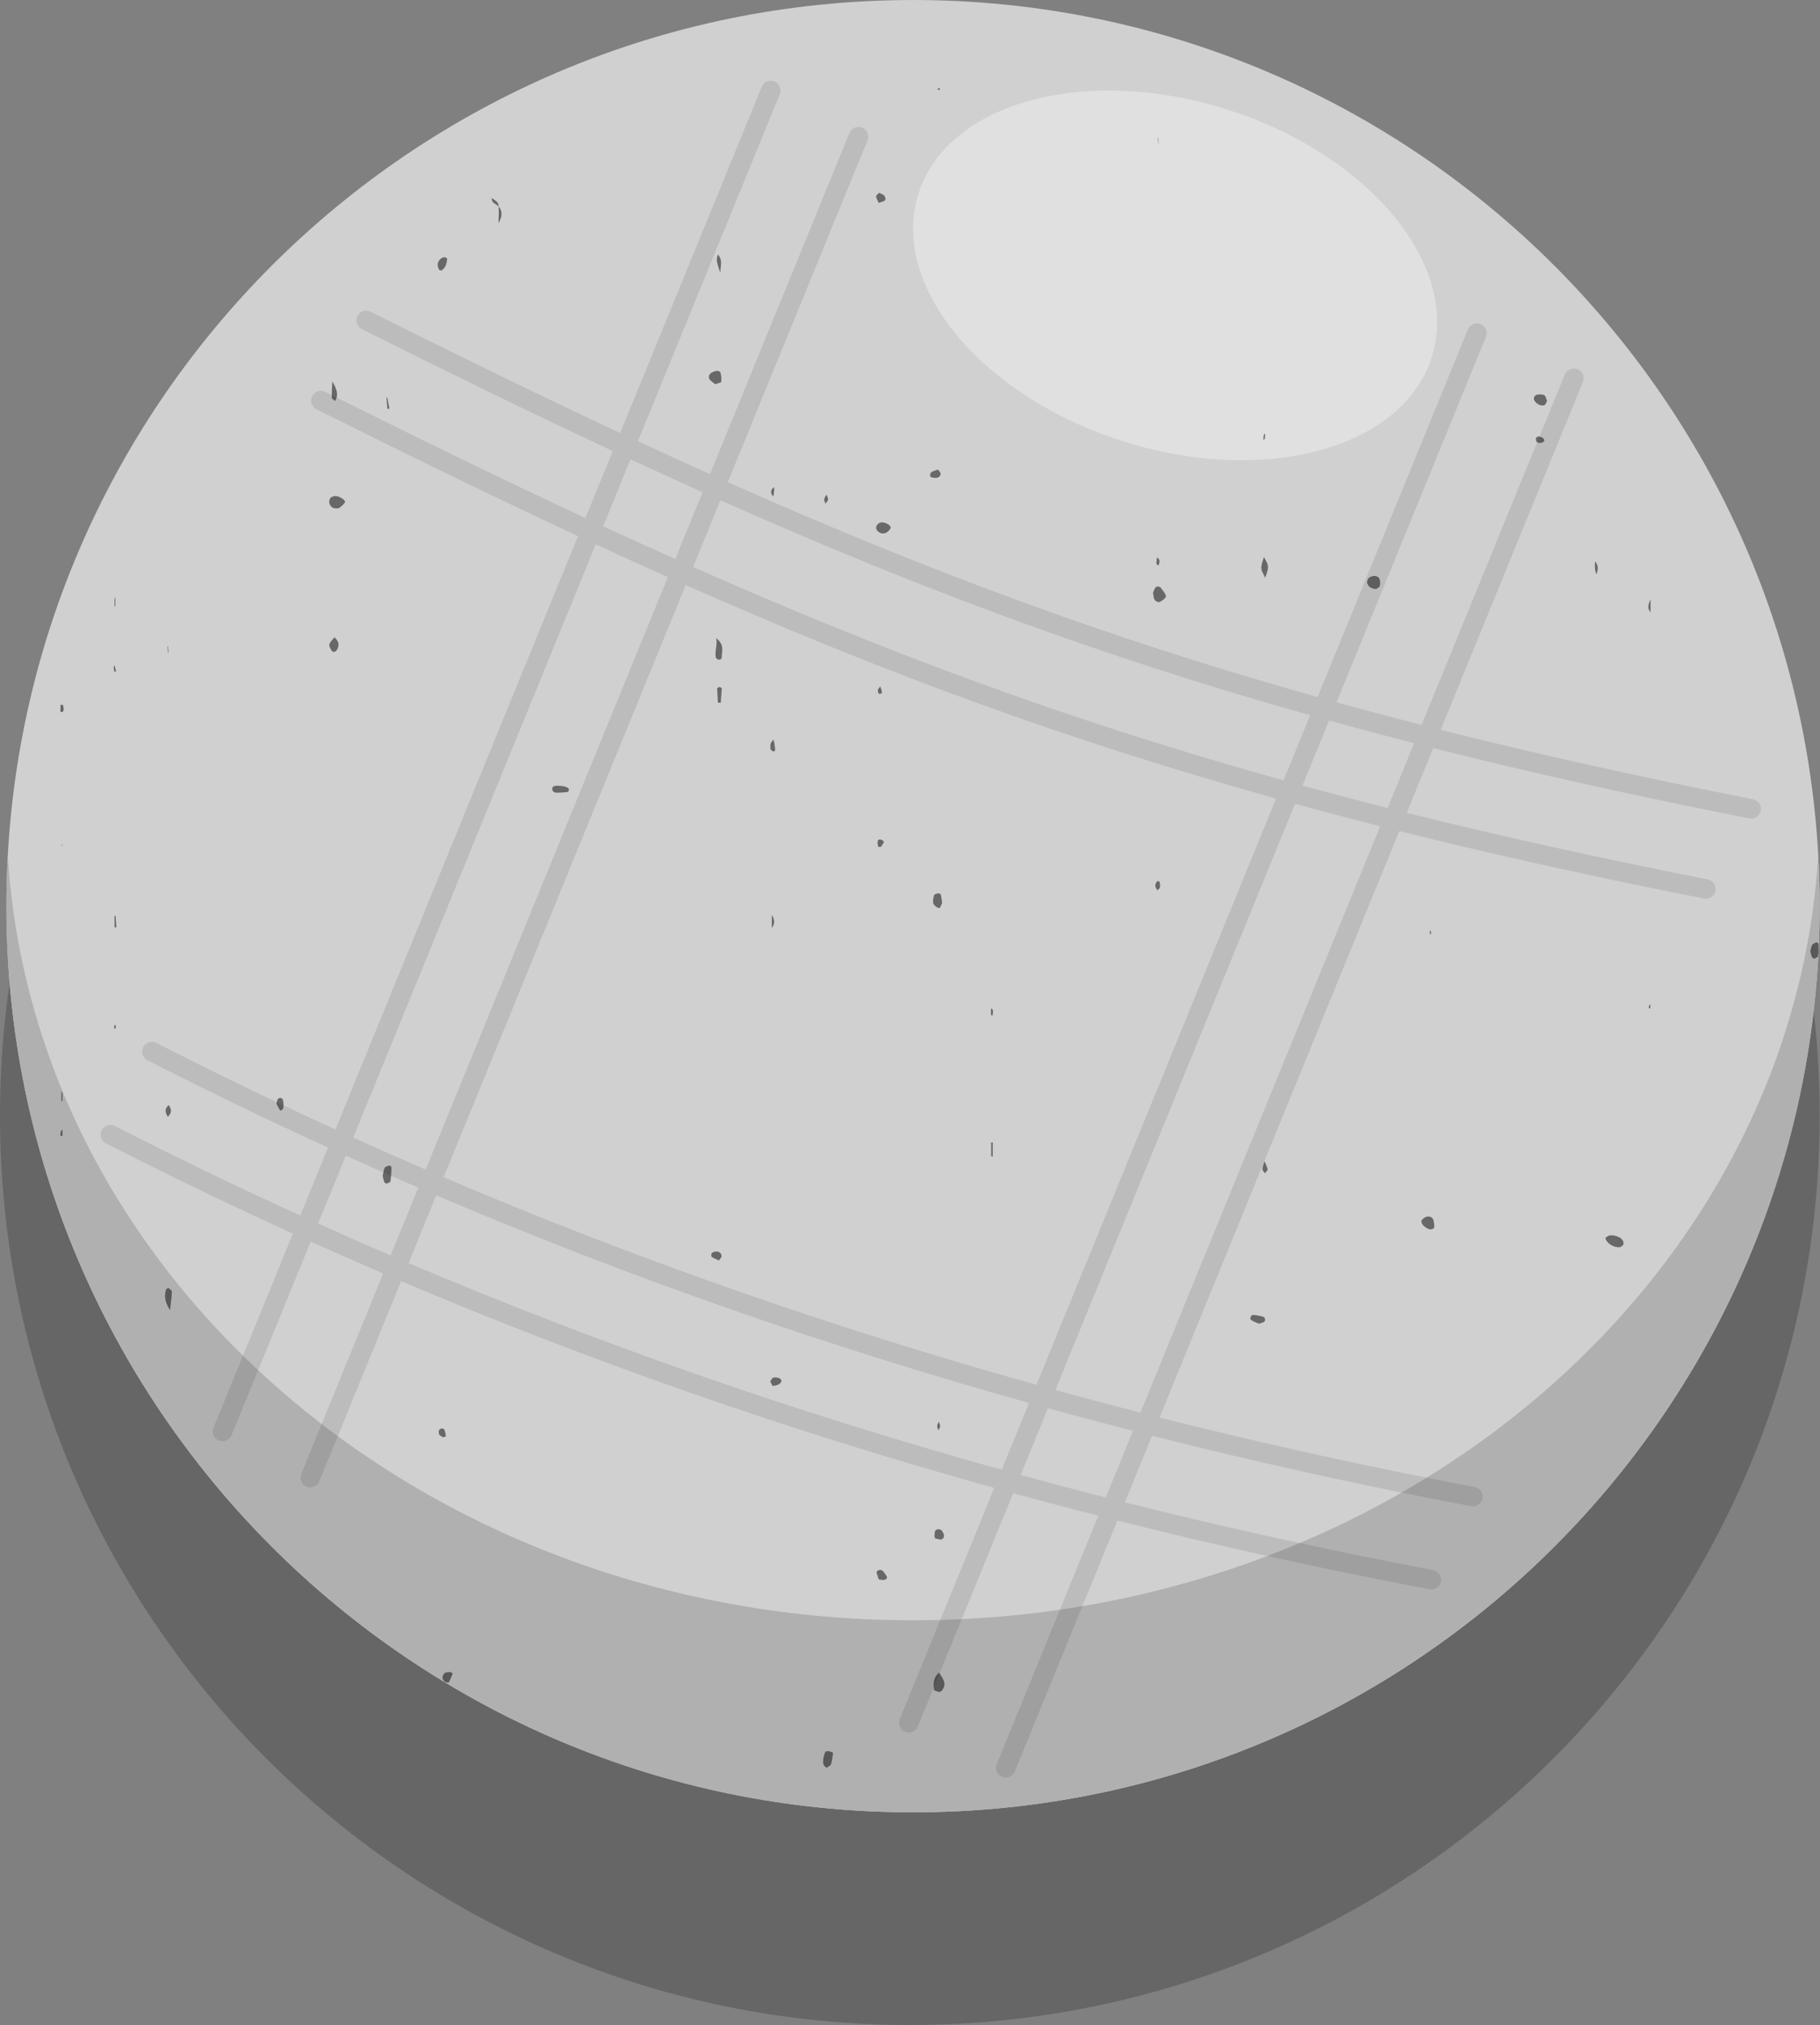
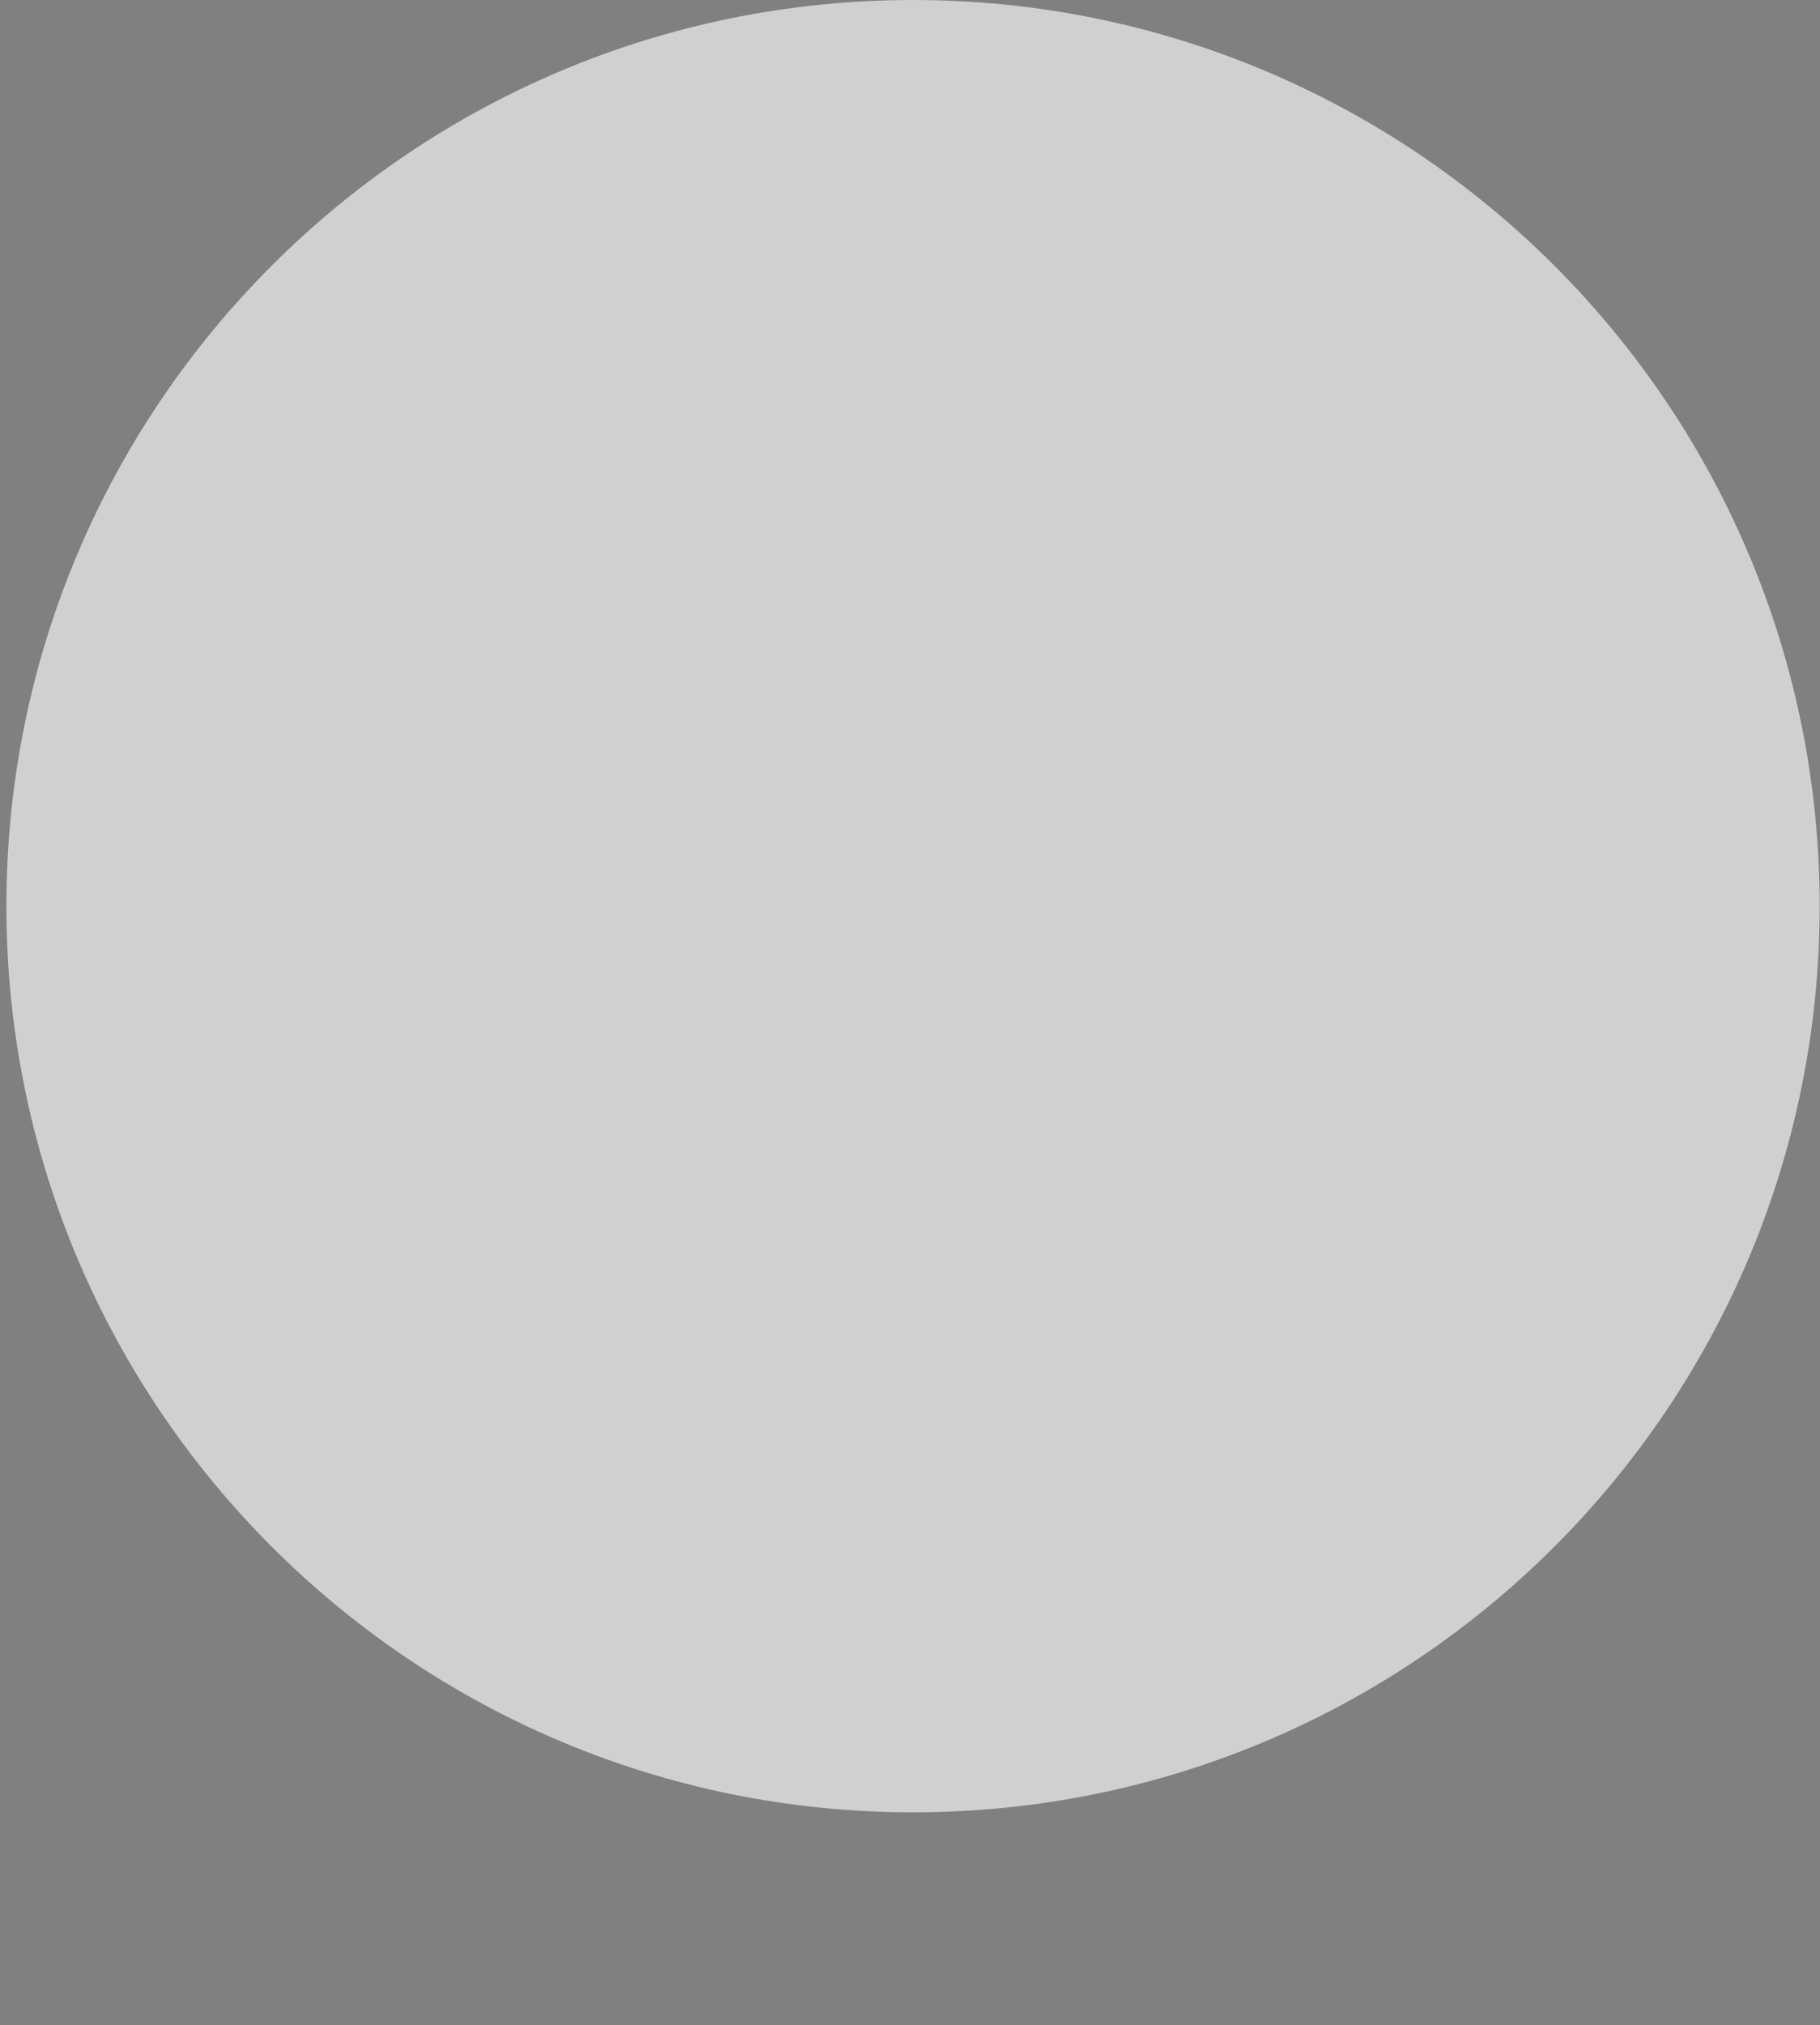
<svg xmlns="http://www.w3.org/2000/svg" fill="none" height="100%" overflow="visible" preserveAspectRatio="none" style="display: block;" viewBox="0 0 160 178" width="100%">
  <rect x="0" y="0" width="160" height="178" fill="#808080" stroke="none" />
  <g clip-path="url(#clip0_0_86)" id="Frame">
    <g id="Group">
      <g id="Group_2">
        <g id="Group_3">
-           <path d="M79.985 177.986C124.16 177.986 159.97 142.202 159.97 98.06C159.97 53.918 124.16 18.134 79.985 18.134C35.811 18.134 0 53.918 0 98.06C0 142.202 35.811 177.986 79.985 177.986Z" fill="black" fill-opacity="0.2" id="Vector" />
-         </g>
+           </g>
        <g id="Group_4">
          <path d="M80.266 159.291C124.286 159.291 159.971 123.633 159.971 79.646C159.971 35.659 124.286 0.001 80.266 0.001C36.247 0.001 0.562 35.659 0.562 79.646C0.562 123.633 36.247 159.291 80.266 159.291Z" fill="#D0D0D0" id="Vector_2" />
        </g>
        <g id="Group_5">
-           <path clip-rule="evenodd" d="M159.848 75.191C159.929 76.666 159.97 78.151 159.97 79.646C159.97 123.603 124.256 159.291 80.266 159.291C36.276 159.291 0.562 123.603 0.562 79.646C0.562 78.151 0.603 76.666 0.685 75.191C3.001 112.641 37.772 142.414 80.266 142.414C122.76 142.414 157.532 112.641 159.848 75.191Z" fill="#B0B0B0" fill-rule="evenodd" id="Vector_3" />
-         </g>
+           </g>
        <g id="Group_6">
-           <path d="M98.647 38.759C111.105 42.74 123.291 39.453 125.864 31.415C128.437 23.378 120.424 13.635 107.965 9.653C95.507 5.671 83.322 8.959 80.749 16.996C78.175 25.033 86.189 34.777 98.647 38.759Z" fill="white" fill-opacity="0.35" id="Vector_4" />
-         </g>
+           </g>
        <g id="Group_7">
-           <path clip-rule="evenodd" d="M25.75 108.424C20.205 105.902 14.725 103.259 9.31 100.493C8.889 100.278 8.722 99.761 8.937 99.34C9.152 98.919 9.669 98.752 10.091 98.968C15.462 101.711 20.898 104.334 26.399 106.837L28.84 100.866C23.487 98.421 18.195 95.863 12.963 93.19C12.542 92.976 12.375 92.459 12.59 92.038C12.805 91.617 13.322 91.45 13.743 91.664C18.932 94.316 24.181 96.853 29.489 99.278L50.817 47.122C43.52 43.727 35.937 40.029 27.821 35.971C27.398 35.76 27.227 35.245 27.438 34.822C27.65 34.399 28.166 34.228 28.588 34.439C36.662 38.476 44.206 42.155 51.466 45.534L53.874 39.646C46.862 36.37 39.578 32.814 31.805 28.927C31.382 28.716 31.211 28.201 31.422 27.778C31.634 27.355 32.15 27.184 32.572 27.395C40.303 31.261 47.548 34.798 54.523 38.058L66.963 7.635C67.142 7.198 67.643 6.988 68.081 7.166C68.519 7.345 68.73 7.846 68.55 8.283L56.079 38.782C58.213 39.772 60.323 40.737 62.415 41.676L74.677 11.691C74.856 11.254 75.356 11.044 75.794 11.223C76.232 11.401 76.442 11.902 76.264 12.339L63.981 42.377C81.199 50.042 97.308 56.063 115.833 61.269L129.044 28.96C129.223 28.523 129.724 28.312 130.162 28.491C130.6 28.67 130.81 29.171 130.631 29.608L117.495 61.733C119.942 62.408 122.433 63.071 124.975 63.722L137.569 32.923C137.748 32.485 138.249 32.275 138.687 32.454C139.125 32.633 139.335 33.133 139.156 33.571L126.653 64.148C135.133 66.284 144.192 68.296 154.118 70.252C154.582 70.344 154.884 70.794 154.793 71.257C154.701 71.722 154.25 72.025 153.786 71.933C143.737 69.952 134.572 67.914 125.997 65.751L123.67 71.443C131.861 73.485 140.598 75.416 150.134 77.296C150.598 77.388 150.901 77.838 150.809 78.302C150.717 78.766 150.266 79.069 149.802 78.977C140.143 77.072 131.301 75.117 123.014 73.046L101.937 124.591C111.032 126.889 120.268 128.924 129.643 130.699C130.108 130.787 130.414 131.236 130.325 131.7C130.237 132.165 129.789 132.471 129.324 132.383C119.834 130.586 110.486 128.524 101.282 126.193L98.888 132.045C107.788 134.282 116.823 136.266 125.99 138.001C126.455 138.089 126.761 138.538 126.673 139.002C126.585 139.467 126.136 139.773 125.671 139.685C116.389 137.927 107.243 135.917 98.233 133.647L89.214 155.704C89.035 156.142 88.534 156.352 88.096 156.174C87.658 155.994 87.448 155.494 87.627 155.056L96.555 133.221C94.05 132.581 91.556 131.92 89.073 131.239L80.689 151.742C80.51 152.18 80.009 152.39 79.571 152.211C79.133 152.032 78.923 151.532 79.102 151.094L87.409 130.779C69.46 125.784 52.073 119.736 35.264 112.604L28.069 130.198C27.89 130.637 27.389 130.846 26.951 130.668C26.513 130.488 26.303 129.989 26.482 129.55L33.687 111.931C31.553 111.016 29.428 110.082 27.313 109.13L20.356 126.143C20.177 126.581 19.676 126.79 19.238 126.612C18.8 126.433 18.59 125.932 18.769 125.495L25.75 108.424ZM30.402 101.575L27.962 107.544C30.077 108.495 32.202 109.429 34.336 110.344L36.773 104.385C34.64 103.465 32.517 102.529 30.402 101.575ZM52.374 47.844L31.051 99.988C33.165 100.942 35.289 101.88 37.421 102.798L58.715 50.725C56.62 49.789 54.508 48.83 52.374 47.844ZM55.43 40.37L53.023 46.256C55.158 47.242 57.27 48.202 59.364 49.138L61.766 43.264C59.674 42.324 57.564 41.36 55.43 40.37ZM115.179 62.867C96.668 57.656 80.553 51.63 63.332 43.964L60.931 49.836C78.105 57.44 94.233 63.414 112.839 68.591L115.179 62.867ZM124.32 65.324C121.779 64.672 119.289 64.008 116.842 63.331L114.503 69.049C116.952 69.719 119.445 70.375 121.99 71.021L124.32 65.324ZM100.259 124.164L121.335 72.623C118.791 71.976 116.298 71.319 113.849 70.648L92.779 122.175C95.262 122.858 97.755 123.521 100.259 124.164ZM97.21 131.62L99.605 125.765C97.101 125.12 94.608 124.456 92.126 123.773L89.726 129.641C92.21 130.322 94.705 130.981 97.21 131.62ZM35.913 111.019C52.721 118.15 70.109 124.195 88.062 129.183L90.463 123.311C72.524 118.291 55.147 112.217 38.349 105.061L35.913 111.019ZM60.282 51.422L38.997 103.475C55.795 110.632 73.173 116.702 91.116 121.714L112.186 70.188C93.593 65.007 77.459 59.028 60.282 51.422Z" fill="black" fill-opacity="0.1" fill-rule="evenodd" id="Vector_5" />
-         </g>
+           </g>
        <g id="Group_8">
-           <path clip-rule="evenodd" d="M43.828 18.151C44.191 18.535 44.169 18.995 43.828 19.623C43.828 19.025 43.874 18.581 43.828 18.151ZM43.828 18.151C43.715 18.044 43.579 17.937 43.397 17.83C43.261 17.753 43.261 17.569 43.216 17.446L43.261 17.416C43.465 17.584 43.783 17.753 43.806 17.937C43.828 18.014 43.828 18.075 43.828 18.151ZM68.052 42.843C68.056 42.882 68.058 42.926 68.058 42.97C68.058 43.185 68.013 43.384 67.99 43.645C67.55 43.214 67.985 42.81 68.052 42.843ZM68.052 42.843C68.051 42.819 68.049 42.796 68.047 42.777L68.058 42.847C68.057 42.846 68.055 42.844 68.052 42.843ZM141.132 108.795C141.269 108.718 141.405 108.58 141.563 108.58C142.244 108.549 142.811 108.933 142.721 109.362C142.698 109.453 142.494 109.622 142.358 109.622C141.79 109.653 141.201 109.224 141.132 108.795ZM140.361 50.497C140.202 50.144 140.18 49.807 140.225 49.347C140.633 49.823 140.407 50.16 140.361 50.497ZM159.826 84.053C159.826 84.129 159.6 84.206 159.464 84.283C159.418 84.221 159.327 84.175 159.282 84.114C159.237 83.977 159.214 83.823 159.146 83.639C159.191 83.471 159.214 83.256 159.305 83.057C159.373 82.949 159.554 82.888 159.69 82.811C159.758 82.873 159.872 82.919 159.872 82.98C159.872 83.333 159.872 83.701 159.826 84.053ZM125.637 108.043C125.252 107.875 124.979 107.645 124.957 107.339C124.957 107.231 125.138 107.078 125.297 106.986C125.569 106.848 125.932 106.955 126 107.201C126.068 107.415 126.091 107.645 126.091 107.86C126.091 107.921 126 107.997 125.91 108.028C125.841 108.059 125.728 108.043 125.637 108.043ZM110.687 116.352C110.46 116.245 110.165 116.153 109.961 115.999C109.893 115.938 109.938 115.769 109.983 115.662C110.006 115.617 110.165 115.571 110.256 115.571C110.528 115.617 110.845 115.662 111.095 115.754C111.208 115.8 111.254 116.03 111.186 116.122C111.14 116.229 110.891 116.26 110.687 116.352ZM87.115 89.219V88.79C87.138 88.728 87.138 88.652 87.16 88.591C87.206 88.682 87.274 88.759 87.296 88.851C87.296 88.989 87.274 89.127 87.251 89.265C87.206 89.25 87.16 89.234 87.115 89.219ZM82.101 78.718C82.101 78.657 82.192 78.596 82.283 78.565C82.555 78.473 82.714 78.534 82.736 78.734C82.759 78.948 82.804 79.163 82.827 79.347C82.759 79.516 82.714 79.654 82.623 79.791C82.532 79.898 82.056 79.592 82.033 79.347C82.01 79.148 82.056 78.933 82.101 78.718ZM77.949 138.549C78.04 138.718 77.904 138.841 77.654 138.871C77.564 138.887 77.45 138.841 77.246 138.81C77.201 138.641 77.11 138.427 77.065 138.227C77.042 138.166 77.11 138.074 77.178 138.043C77.359 137.936 77.541 137.982 77.677 138.151C77.768 138.273 77.881 138.411 77.949 138.549ZM78.29 46.404C78.244 46.572 78.04 46.787 77.791 46.864C77.496 46.956 77.223 46.787 77.087 46.588C76.906 46.342 77.11 45.99 77.473 45.913C77.768 45.867 78.38 46.174 78.29 46.404ZM111.231 50.773C110.8 49.975 110.777 49.975 111.118 48.964C111.571 49.776 111.571 49.776 111.231 50.773ZM101.362 52.106C101.43 51.968 101.453 51.831 101.544 51.693C101.566 51.631 101.657 51.57 101.725 51.555C101.816 51.539 101.998 51.585 102.02 51.631C102.202 51.877 102.451 52.137 102.497 52.398C102.519 52.551 102.224 52.75 102.02 52.873C101.793 53.011 101.476 52.811 101.43 52.52L101.362 52.106ZM63.135 22.367C63.43 22.858 63.43 22.858 63.316 23.962C63.067 23.195 62.885 22.781 63.135 22.367ZM63.089 57.947C62.999 57.916 62.931 57.84 62.931 57.778C62.817 57.257 63.067 56.766 62.976 56.092C63.747 56.736 63.43 57.257 63.452 57.763C63.452 57.947 63.248 58.023 63.089 57.947ZM5.397 96.761V95.871C5.419 95.964 5.487 96.04 5.487 96.132C5.51 96.347 5.487 96.577 5.487 96.792C5.465 96.776 5.419 96.776 5.397 96.761ZM29.467 35.244C29.354 35.152 29.172 35.06 29.172 34.983C29.15 34.493 29.195 34.017 29.218 33.527C29.558 34.109 29.808 34.661 29.467 35.244ZM73.004 153.955C73.094 153.986 73.231 154.032 73.231 154.078C73.185 154.415 73.162 154.768 73.049 155.09C73.004 155.197 72.777 155.289 72.641 155.381C72.55 155.274 72.414 155.181 72.391 155.075C72.346 154.952 72.368 154.799 72.368 154.645C72.414 154.446 72.436 154.247 72.527 154.047C72.573 153.909 72.754 153.879 73.004 153.955ZM120.17 51.202C120.215 51.064 120.215 50.895 120.329 50.803C120.442 50.696 120.669 50.619 120.85 50.619C121.009 50.619 121.236 50.757 121.259 50.849C121.349 51.064 121.349 51.279 121.304 51.493C121.281 51.601 121.077 51.754 120.941 51.769C120.76 51.769 120.533 51.677 120.397 51.585C120.283 51.493 120.238 51.34 120.17 51.202ZM14.948 115.157C14.426 114.344 14.471 113.853 14.585 113.363C14.607 113.302 14.721 113.256 14.789 113.194C14.902 113.302 15.107 113.409 15.107 113.501C15.107 113.93 15.039 114.344 14.948 115.157ZM82.555 147.011C82.918 147.563 83.281 148.053 82.782 148.605C82.736 148.667 82.6 148.728 82.532 148.713C82.373 148.667 82.101 148.59 82.101 148.513C82.078 148.023 81.988 147.517 82.555 147.011ZM82.6 7.912C82.532 7.881 82.441 7.866 82.373 7.85C82.373 7.85 82.736 7.59 82.6 7.912ZM77.155 73.997C77.155 73.782 77.314 73.736 77.564 73.844C77.632 73.889 77.722 73.981 77.7 74.028C77.632 74.165 77.541 74.303 77.45 74.426C77.428 74.457 77.291 74.426 77.201 74.426C77.178 74.288 77.133 74.135 77.155 73.997ZM77.813 17.6C77.745 17.692 77.496 17.738 77.246 17.83C77.155 17.631 77.042 17.446 77.019 17.247C77.019 17.155 77.201 17.048 77.291 16.94C77.45 17.033 77.654 17.094 77.745 17.201C77.836 17.324 77.881 17.492 77.813 17.6ZM145.08 88.591C145.035 88.759 144.808 88.514 145.08 88.268V88.591ZM82.646 125.366C82.646 125.489 82.555 125.596 82.487 125.718C82.464 125.58 82.373 125.443 82.396 125.32C82.396 125.197 82.487 125.075 82.532 124.952C82.578 125.106 82.646 125.228 82.646 125.366ZM82.192 134.579C82.215 134.533 82.305 134.441 82.396 134.426C82.623 134.38 82.759 134.456 82.85 134.61C83.077 134.962 83.031 135.238 82.691 135.33C82.532 135.269 82.215 135.254 82.192 135.177C82.124 134.993 82.169 134.778 82.192 134.579ZM82.056 41.989C81.784 41.958 81.715 41.836 81.783 41.652C81.829 41.59 81.852 41.498 81.92 41.468C82.078 41.391 82.283 41.33 82.464 41.268C82.555 41.391 82.691 41.529 82.691 41.652C82.668 41.928 82.419 42.051 82.056 41.989ZM101.975 77.968C101.975 78.074 101.839 78.166 101.748 78.258C101.68 78.12 101.566 77.998 101.566 77.86C101.566 77.737 101.612 77.569 101.725 77.477C101.884 77.339 102.02 77.553 101.975 77.968ZM135.869 34.845C135.914 34.968 135.96 35.106 136.005 35.244C135.937 35.367 135.892 35.535 135.778 35.612C135.688 35.658 135.393 35.627 135.279 35.566C134.78 35.29 134.689 34.845 135.12 34.692C135.257 34.646 135.483 34.677 135.665 34.692C135.733 34.707 135.824 34.784 135.869 34.845ZM135.03 38.678C134.984 38.509 135.075 38.356 135.302 38.371C135.461 38.371 135.665 38.494 135.733 38.601C135.824 38.77 135.688 38.892 135.438 38.938C135.188 38.938 135.052 38.862 135.03 38.678ZM101.861 49.7C101.521 49.577 101.725 49.362 101.68 49.194C101.657 49.132 101.725 49.056 101.748 48.994C101.816 49.086 101.929 49.178 101.929 49.27C101.952 49.408 101.884 49.546 101.861 49.7ZM5.306 99.812C5.306 99.689 5.329 99.567 5.351 99.429C5.374 99.382 5.442 99.337 5.487 99.275V99.843C5.442 99.843 5.306 99.827 5.306 99.812ZM14.766 57.364C14.766 57.18 14.744 57.012 14.721 56.828H14.766C14.789 56.997 14.812 57.18 14.812 57.364H14.766ZM10.047 59.035C10.025 58.913 10.002 58.79 10.002 58.652C10.002 58.591 10.047 58.529 10.07 58.483L10.206 58.989C10.206 59.005 10.093 59.02 10.047 59.035ZM101.793 12.143H101.839V12.755C101.816 12.556 101.793 12.341 101.793 12.143ZM14.744 98.156C14.539 97.803 14.426 97.466 14.834 97.129C15.084 97.482 15.129 97.819 14.744 98.156ZM29.127 57.15C28.855 56.644 28.855 56.644 29.399 56.016C29.83 56.383 29.853 56.782 29.581 57.18C29.535 57.242 29.399 57.303 29.331 57.303C29.263 57.288 29.15 57.211 29.127 57.15ZM39.608 146.965C39.676 146.965 39.79 147.073 39.79 147.119C39.699 147.379 39.563 147.639 39.45 147.885C39.291 147.869 39.132 147.869 39.109 147.824C38.837 147.578 38.837 147.303 39.087 147.057C39.155 146.981 39.427 146.965 39.608 146.965ZM38.814 125.549C38.86 125.534 39.041 125.596 39.064 125.642C39.132 125.841 39.177 126.025 39.2 126.224C39.223 126.255 39.064 126.301 38.973 126.332C38.837 126.255 38.656 126.178 38.61 126.086C38.565 125.902 38.474 125.672 38.814 125.549ZM29.241 44.626C28.923 44.38 28.878 44.105 29.014 43.813C29.059 43.721 29.286 43.599 29.445 43.599C29.785 43.568 30.398 43.951 30.329 44.135C30.262 44.319 30.012 44.487 29.808 44.656C29.762 44.687 29.604 44.671 29.513 44.687C29.422 44.671 29.309 44.656 29.241 44.626ZM125.819 81.984C125.819 82.045 125.751 82.091 125.705 82.152V81.754C125.751 81.83 125.819 81.907 125.819 81.984ZM111.095 38.264C111.095 38.203 111.163 38.141 111.208 38.095C111.208 38.233 111.231 38.371 111.208 38.494C111.208 38.555 111.14 38.616 111.072 38.693C111.072 38.524 111.072 38.386 111.095 38.264ZM48.933 69.674C48.661 69.659 48.57 69.536 48.547 69.352C48.547 69.168 48.661 69.061 48.933 69.061C49.659 69.076 49.976 69.183 50.022 69.413C49.999 69.49 49.954 69.597 49.908 69.613C49.591 69.644 49.25 69.674 48.933 69.674ZM110.982 102.77C110.982 102.571 111.072 102.387 111.163 102.065C111.299 102.387 111.413 102.586 111.435 102.786C111.435 102.893 111.276 103.016 111.208 103.123C111.118 103 110.982 102.878 110.982 102.77ZM67.718 121.426C67.808 121.304 67.831 121.135 67.99 121.089C68.103 121.028 68.398 121.074 68.534 121.15C68.806 121.319 68.693 121.533 68.466 121.671C68.33 121.763 68.103 121.778 67.922 121.825C67.854 121.687 67.786 121.564 67.718 121.426ZM62.568 110.481C62.477 110.205 62.568 110.082 62.817 110.021C63.157 109.944 63.43 110.113 63.43 110.404C63.43 110.542 63.271 110.665 63.203 110.788C62.953 110.68 62.704 110.558 62.568 110.481ZM68.013 65.014C68.081 65.351 68.126 65.627 68.149 65.888C68.149 65.949 68.058 66.01 68.035 66.072C67.922 65.995 67.74 65.919 67.74 65.857C67.74 65.597 67.627 65.321 68.013 65.014ZM72.573 44.273C72.527 44.135 72.436 43.997 72.459 43.859C72.482 43.737 72.595 43.599 72.663 43.476C72.709 43.614 72.799 43.767 72.799 43.905C72.777 44.028 72.641 44.151 72.573 44.273ZM77.518 60.722C77.564 60.905 77.496 60.998 77.291 60.982C77.246 60.967 77.201 60.859 77.178 60.813V60.614C77.246 60.507 77.314 60.415 77.382 60.323C77.428 60.461 77.473 60.583 77.518 60.722ZM5.487 62.591C5.419 62.576 5.306 62.561 5.306 62.546C5.306 62.346 5.329 62.132 5.329 61.932C5.397 61.948 5.533 61.948 5.533 61.963C5.578 62.101 5.601 62.254 5.601 62.392C5.601 62.454 5.533 62.515 5.487 62.591ZM5.442 74.395L5.419 74.211L5.487 74.288L5.442 74.395ZM10.047 90.384C10.047 90.323 10.025 90.261 10.047 90.215C10.047 90.154 10.093 90.093 10.116 90.047C10.138 90.093 10.161 90.154 10.184 90.215C10.184 90.277 10.161 90.338 10.161 90.399C10.138 90.399 10.047 90.399 10.047 90.384ZM67.854 80.42C68.103 80.818 68.149 81.156 67.854 81.57V80.42ZM87.274 101.667L87.138 101.621V100.41H87.274V101.667ZM145.103 53.824C144.762 53.425 144.944 53.057 145.103 52.674V53.824ZM63.271 60.369C63.339 60.415 63.452 60.476 63.452 60.522C63.43 60.936 63.384 61.35 63.362 61.764C63.271 61.764 63.203 61.764 63.112 61.749L63.044 60.507C63.044 60.461 63.203 60.415 63.271 60.369ZM34.232 35.919C34.164 35.919 34.118 35.934 34.05 35.934C34.028 35.597 34.005 35.274 33.982 34.937H34.05C34.118 35.259 34.164 35.597 34.232 35.919ZM10.138 52.443V53.287H10.07V52.689C10.093 52.612 10.116 52.52 10.138 52.443ZM62.364 33.312C62.227 33.006 62.409 32.776 62.817 32.638C63.044 32.561 63.294 32.607 63.339 32.76C63.407 33.021 63.43 33.297 63.407 33.558C63.407 33.634 63.112 33.68 62.885 33.772C62.704 33.619 62.454 33.481 62.364 33.312ZM39.109 22.612C39.2 22.627 39.336 22.72 39.313 22.766C39.268 23.118 39.223 23.486 38.814 23.777C38.746 23.762 38.633 23.747 38.61 23.716C38.406 23.348 38.406 22.995 38.814 22.689C38.86 22.642 39.019 22.612 39.109 22.612ZM34.209 102.433C34.232 102.433 34.413 102.525 34.413 102.586C34.413 103 34.391 103.43 34.322 103.843C34.322 103.92 34.096 103.981 33.959 104.042C33.959 104.042 33.801 103.95 33.778 103.889C33.71 103.69 33.664 103.476 33.642 103.322C33.71 103.062 33.733 102.831 33.823 102.632C33.869 102.555 34.073 102.494 34.209 102.433ZM24.93 97.098C24.885 97.281 24.998 97.513 24.635 97.62C24.522 97.42 24.386 97.221 24.317 97.021C24.295 96.884 24.363 96.73 24.431 96.592C24.454 96.546 24.612 96.485 24.658 96.5C24.748 96.516 24.839 96.592 24.862 96.639C24.907 96.792 24.907 96.929 24.93 97.098ZM10.07 80.496C10.093 80.496 10.115 80.496 10.161 80.512C10.184 80.834 10.206 81.171 10.229 81.508H10.07V80.496Z" fill="black" fill-opacity="0.5" fill-rule="evenodd" id="Vector_6" />
-         </g>
+           </g>
      </g>
    </g>
  </g>
  <defs>
    <clipPath id="clip0_0_86">
      <rect fill="white" height="178" width="160" />
    </clipPath>
  </defs>
</svg>